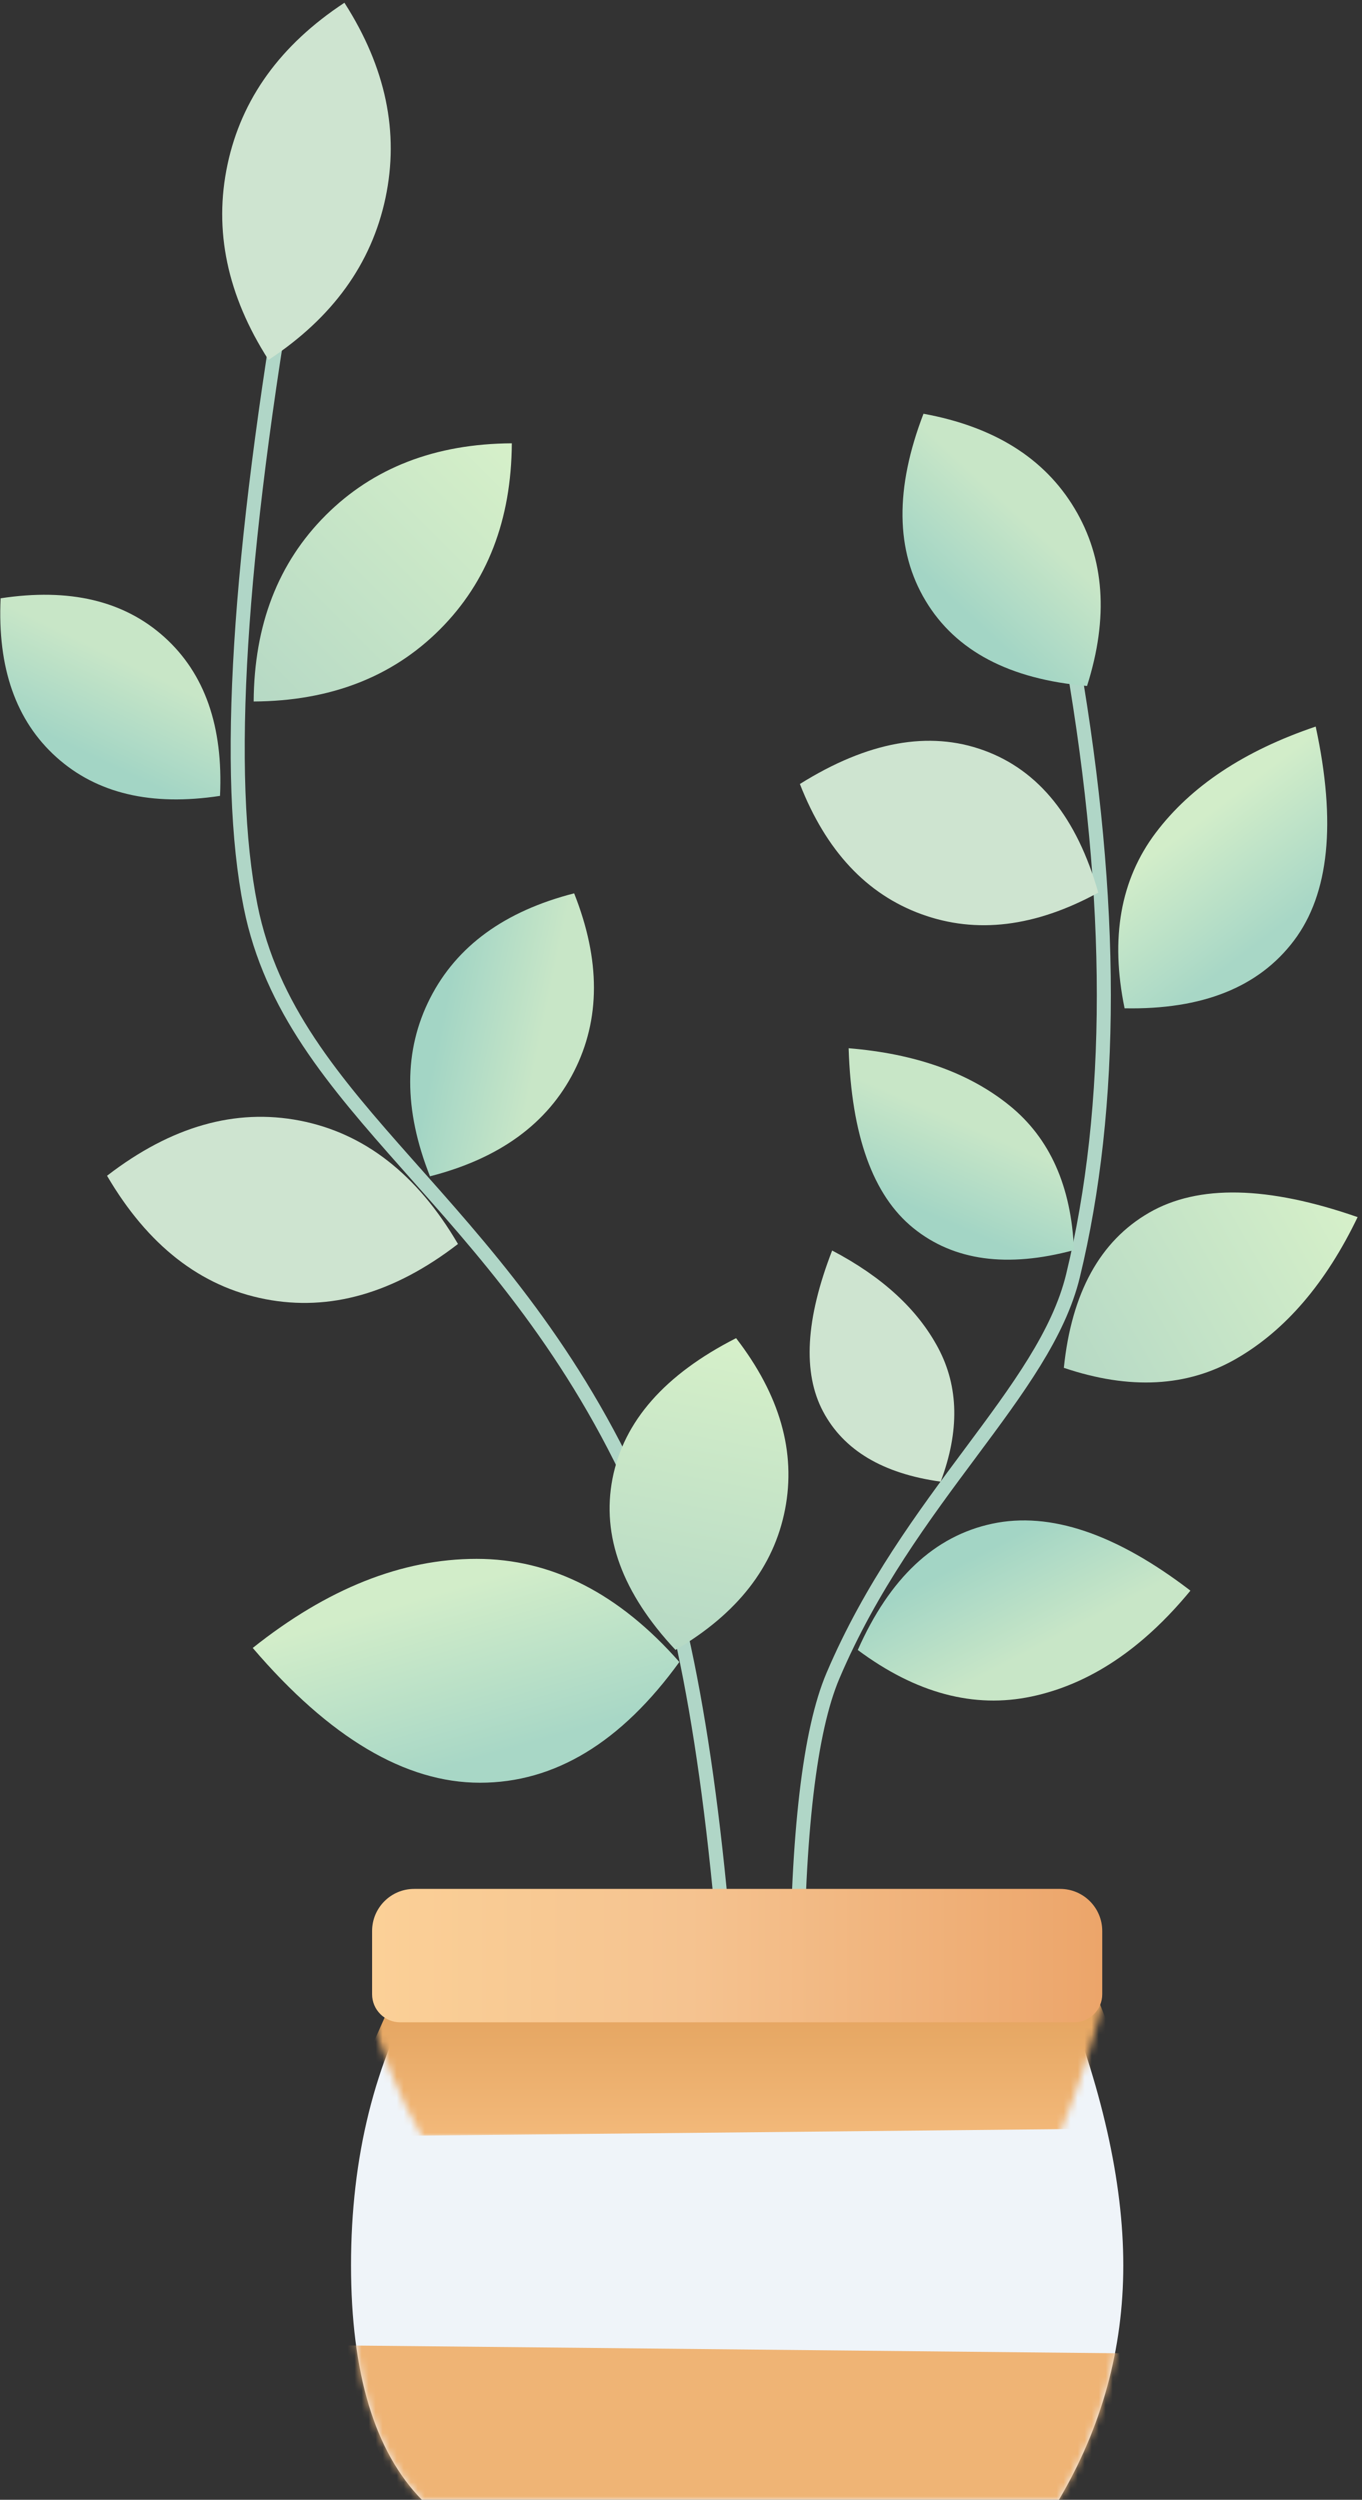
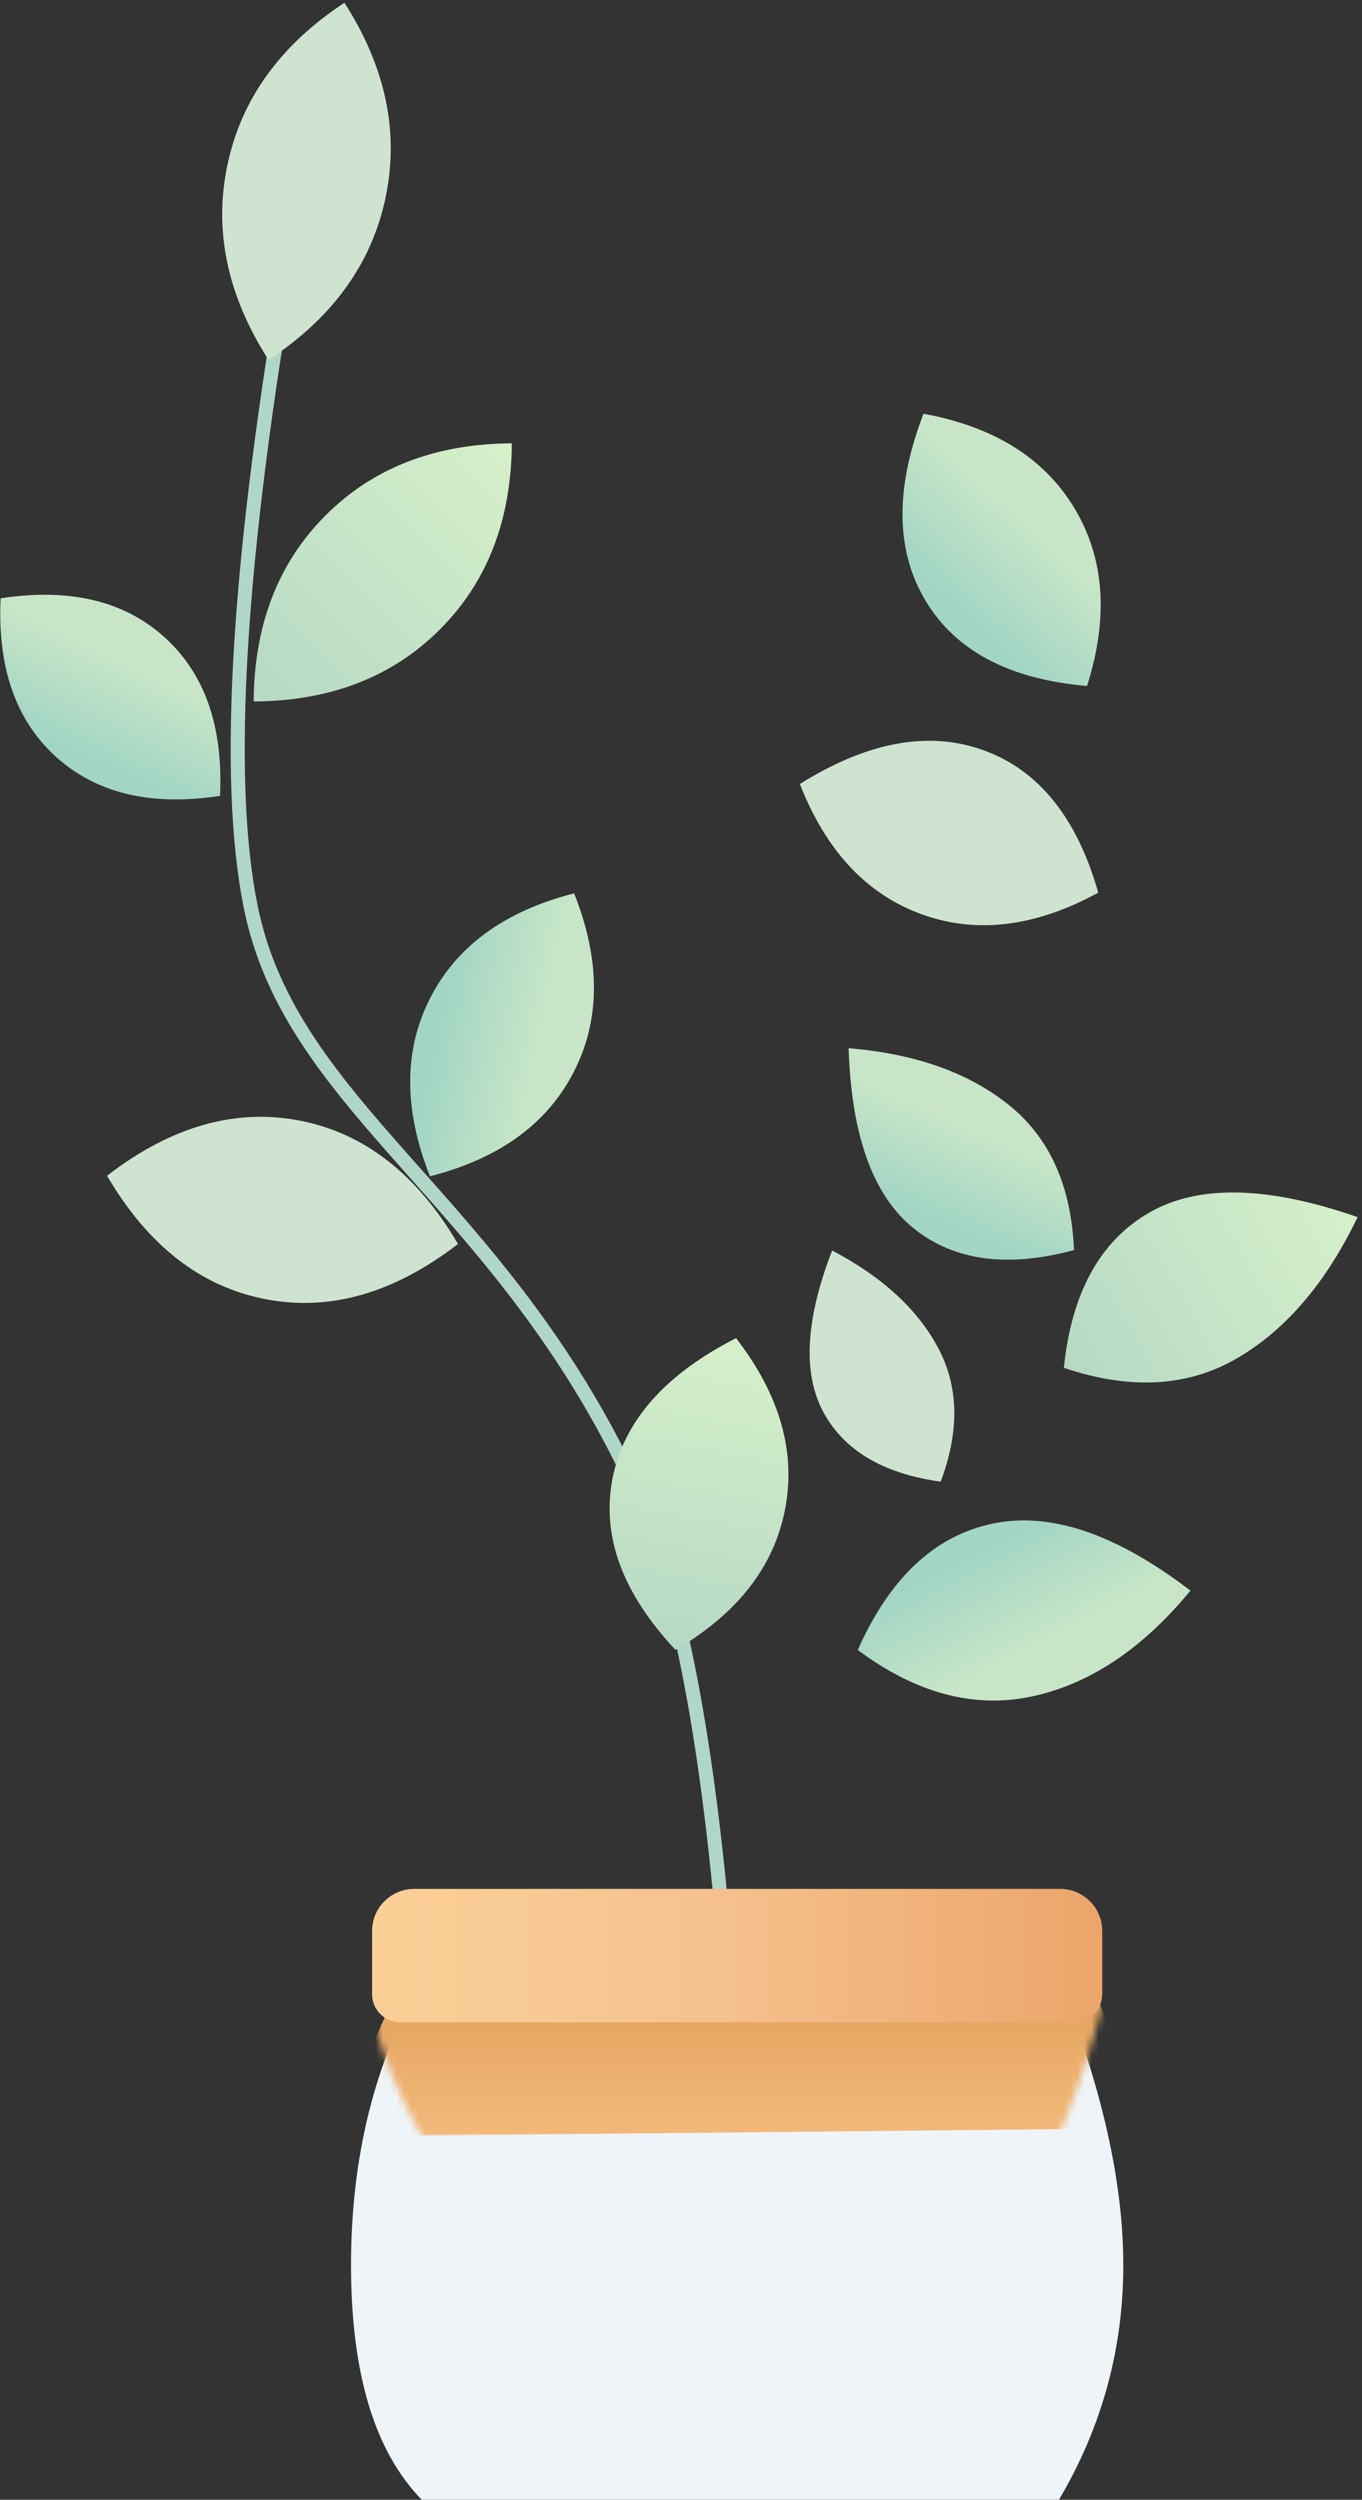
<svg xmlns="http://www.w3.org/2000/svg" xmlns:xlink="http://www.w3.org/1999/xlink" width="194px" height="356px" viewBox="0 0 194 356" version="1.1">
  <rect x="0" y="0" width="194" height="356" fill="#333333" stroke="none" />
  <title>植物-小叶草</title>
  <desc>Created with Sketch.</desc>
  <defs>
    <linearGradient x1="50%" y1="0%" x2="50%" y2="100%" id="linearGradient-1">
      <stop stop-color="#D6F0C9" offset="0%" />
      <stop stop-color="#B6D9C5" offset="100%" />
    </linearGradient>
    <linearGradient x1="74.989%" y1="50%" x2="24.632%" y2="76.891%" id="linearGradient-2">
      <stop stop-color="#C8E6C7" offset="0%" />
      <stop stop-color="#A3D5C5" offset="100%" />
    </linearGradient>
    <linearGradient x1="81.695%" y1="37.163%" x2="20.374%" y2="70.829%" id="linearGradient-3">
      <stop stop-color="#D2EDC9" offset="0%" />
      <stop stop-color="#A8D7C6" offset="100%" />
    </linearGradient>
    <path d="M10.083,0 L100.833,0 C106.944,15.174 110,28.714 110,40.618 C110,52.522 106.944,63.649 100.833,74 L10.083,74 C3.361,67.127 1.38768241e-15,55.991 0,40.59 C0,25.189 3.361,11.659 10.083,0 Z" id="path-4" />
    <linearGradient x1="35.276%" y1="0%" x2="35.276%" y2="76.402%" id="linearGradient-6">
      <stop stop-color="#F3B97A" offset="0%" />
      <stop stop-color="#E5A662" offset="100%" />
    </linearGradient>
    <linearGradient x1="0%" y1="50%" x2="100%" y2="50%" id="linearGradient-7">
      <stop stop-color="#FBD097" offset="0%" />
      <stop stop-color="#F5C390" offset="43.394%" />
      <stop stop-color="#ECA56A" offset="100%" />
    </linearGradient>
  </defs>
  <g id="植物" stroke="none" stroke-width="1" fill="none" fill-rule="evenodd">
    <g id="Artboard" transform="translate(-1348, -48)">
      <g id="植物-小叶草" transform="translate(1340, 46)">
        <path d="M49.5,37.5 C41.907,81.324 39.972,112.514 43.695,131.07 C49.5,160 79.184,172.577 98.156,213.344 C104.568,227.121 109.016,250.173 111.5,282.5" id="Line-8" stroke="#B0D6C7" stroke-width="2" stroke-linecap="square" />
-         <path d="M121.5,284.5 C121.616,263.046 123.332,248.425 126.648,240.637 C137.469,215.221 156.817,200.242 160.832,183.688 C166.692,159.523 166.692,130.409 160.832,96.344" id="Line-9" stroke="#B0D6C7" stroke-width="2" stroke-linecap="square" />
        <g id="Group-3">
          <path d="M51.654,53.823 C59.321,46.062 63.154,37.396 63.154,27.823 C63.154,18.25 59.321,9.583 51.654,1.823 C43.988,9.583 40.154,18.25 40.154,27.823 C40.154,37.396 43.988,46.062 51.654,53.823 Z" id="Oval-7" fill="#CEE4D0" transform="translate(51.654, 27.823) rotate(12) translate(-51.654, -27.823) " />
          <path d="M108.549,237.195 C116.216,230.445 120.049,222.907 120.049,214.581 C120.049,206.254 116.216,198.716 108.549,191.966 C99.573,198.97 95.086,206.636 95.086,214.962 C95.086,223.289 99.573,230.7 108.549,237.195 Z" id="Oval-7-Copy-5" fill="url(#linearGradient-1)" transform="translate(107.567, 214.581) rotate(11) translate(-107.567, -214.581) " />
          <path d="M151.328,103.427 C158.994,96.677 162.828,89.139 162.828,80.813 C162.828,72.486 158.994,64.948 151.328,58.198 C142.352,65.203 137.865,72.868 137.865,81.195 C137.865,89.521 142.352,96.932 151.328,103.427 Z" id="Oval-7-Copy-7" fill="url(#linearGradient-2)" transform="translate(150.346, 80.813) rotate(-31) translate(-150.346, -80.813) " />
          <path d="M144.501,143.078 C152.168,136.328 156.001,128.79 156.001,120.463 C156.001,112.137 152.168,104.599 144.501,97.849 C135.526,104.853 131.038,112.519 131.038,120.845 C131.038,129.172 135.526,136.582 144.501,143.078 Z" id="Oval-7-Copy-8" fill="#CEE4D0" transform="translate(143.52, 120.463) scale(-1, 1) rotate(70) translate(-143.52, -120.463) " />
-           <path d="M184.521,151.06 C192.188,144.31 196.021,136.772 196.021,128.445 C196.021,120.119 192.99,111.516 186.928,102.636 C176.348,111.77 171.058,120.5 171.058,128.827 C171.058,137.153 175.545,144.564 184.521,151.06 Z" id="Oval-7-Copy-9" fill="url(#linearGradient-3)" transform="translate(183.539, 126.848) scale(-1, 1) rotate(-37) translate(-183.539, -126.848) " />
          <path d="M144.577,188.682 C151.391,182.683 154.797,175.983 154.797,168.583 C154.797,161.182 152.104,153.536 146.716,145.645 C137.313,153.763 132.611,161.522 132.611,168.922 C132.611,176.322 136.6,182.909 144.577,188.682 Z" id="Oval-7-Copy-10" fill="url(#linearGradient-2)" transform="translate(143.704, 167.163) rotate(-51) translate(-143.704, -167.163) " />
          <path d="M133.546,215.476 C139.296,210.413 142.172,204.759 142.172,198.514 C142.172,192.269 139.898,185.816 135.352,179.156 C127.416,186.007 123.448,192.555 123.448,198.8 C123.448,205.045 126.814,210.604 133.546,215.476 Z" id="Oval-7-Copy-12" fill="#CEE4D0" transform="translate(132.81, 197.316) rotate(-28) translate(-132.81, -197.316) " />
          <path d="M180.345,207.713 C187.782,201.166 191.5,193.854 191.5,185.777 C191.5,177.701 188.56,169.356 182.68,160.742 C172.417,169.602 167.285,178.071 167.285,186.147 C167.285,194.224 171.639,201.413 180.345,207.713 Z" id="Oval-7-Copy-11" fill="url(#linearGradient-1)" transform="translate(179.393, 184.228) rotate(60) translate(-179.393, -184.228) " />
-           <path d="M75.636,270.324 C85.428,261.703 90.324,252.075 90.324,241.441 C90.324,230.807 86.094,220.179 77.636,209.559 C64.84,220.504 58.441,231.294 58.441,241.929 C58.441,252.563 64.173,262.028 75.636,270.324 Z" id="Oval-7-Copy-6" fill="url(#linearGradient-3)" transform="translate(74.382, 239.941) rotate(-90) translate(-74.382, -239.941) " />
          <path d="M154.492,255.06 C162.243,248.236 166.119,240.614 166.119,232.196 C166.119,223.777 162.771,215.364 156.075,206.957 C145.945,215.622 140.88,224.163 140.88,232.582 C140.88,241 145.417,248.493 154.492,255.06 Z" id="Oval-7-Copy-13" fill="url(#linearGradient-2)" transform="translate(153.5, 231.008) rotate(78) translate(-153.5, -231.008) " />
          <path d="M62.517,109.517 C70.183,101.756 74.017,93.089 74.017,83.517 C74.017,73.944 70.183,65.277 62.517,57.517 C54.85,65.277 51.017,73.944 51.017,83.517 C51.017,93.089 54.85,101.756 62.517,109.517 Z" id="Oval-7-Copy" fill="url(#linearGradient-1)" transform="translate(62.517, 83.517) rotate(45) translate(-62.517, -83.517) " />
          <path d="M79.513,171.985 C87.18,165.235 91.013,157.697 91.013,149.371 C91.013,141.044 87.18,133.506 79.513,126.756 C71.847,133.506 68.013,141.044 68.013,149.371 C68.013,157.697 71.847,165.235 79.513,171.985 Z" id="Oval-7-Copy-3" fill="url(#linearGradient-2)" transform="translate(79.513, 149.371) rotate(27) translate(-79.513, -149.371) " />
          <path d="M48.24,199.76 C56.872,192.161 61.187,183.674 61.187,174.3 C61.187,164.925 56.872,156.438 48.24,148.839 C39.609,156.438 35.293,164.925 35.293,174.3 C35.293,183.674 39.609,192.161 48.24,199.76 Z" id="Oval-7-Copy-4" fill="#CEE4D0" transform="translate(48.24, 174.3) rotate(281) translate(-48.24, -174.3) " />
          <path d="M23.714,122.297 C31.381,116.022 35.214,109.014 35.214,101.273 C35.214,93.532 31.381,86.523 23.714,80.248 C16.047,86.523 12.214,93.532 12.214,101.273 C12.214,109.014 16.047,116.022 23.714,122.297 Z" id="Oval-7-Copy-2" fill="url(#linearGradient-2)" transform="translate(23.714, 101.273) rotate(-48) translate(-23.714, -101.273) " />
        </g>
        <g id="Group-2" transform="translate(58, 284)">
          <mask id="mask-5" fill="white">
            <use xlink:href="#path-4" />
          </mask>
          <use id="Rectangle-4" fill="#EFF4F9" xlink:href="#path-4" />
-           <polygon id="Rectangle-4" fill="#EFB475" mask="url(#mask-5)" points="113.657 53.18 105.323 74.264 7.155 74.264 -2.75 52" />
          <polygon id="Rectangle-4-Copy" fill="url(#linearGradient-6)" mask="url(#mask-5)" transform="translate(55.454, 11.132) scale(1, -1) translate(-55.454, -11.132) " points="113.657 1.18 105.323 22.264 7.155 22.264 -2.75 0" />
        </g>
        <path d="M67,271 L159,271 C162.314,271 165,273.686 165,277 L165,286 C165,288.209 163.209,290 161,290 L65,290 C62.791,290 61,288.209 61,286 L61,277 C61,273.686 63.686,271 67,271 Z" id="Rectangle-5" fill="url(#linearGradient-7)" />
      </g>
    </g>
  </g>
</svg>